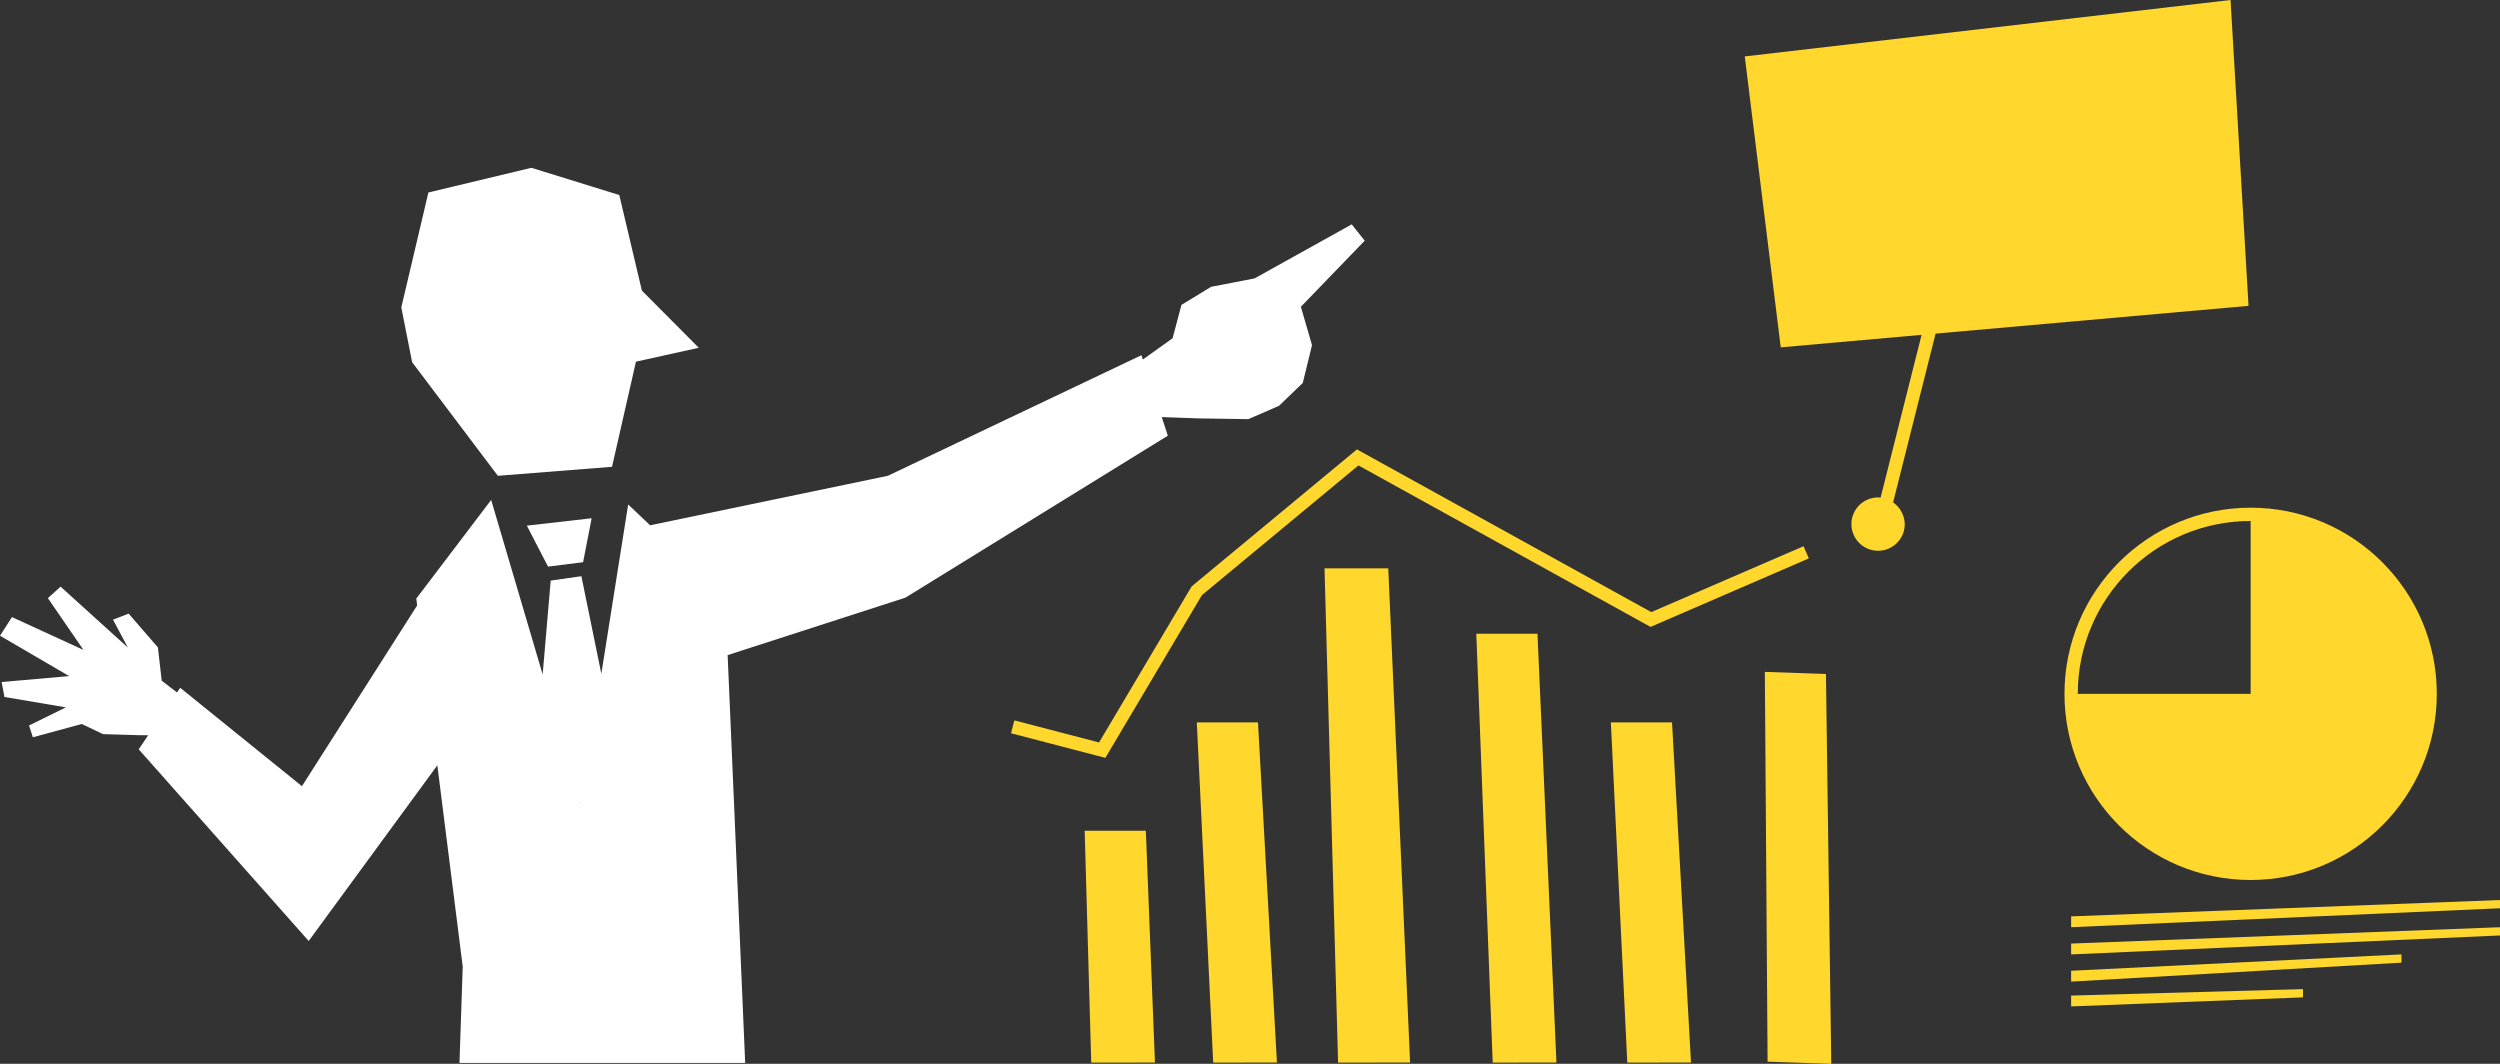
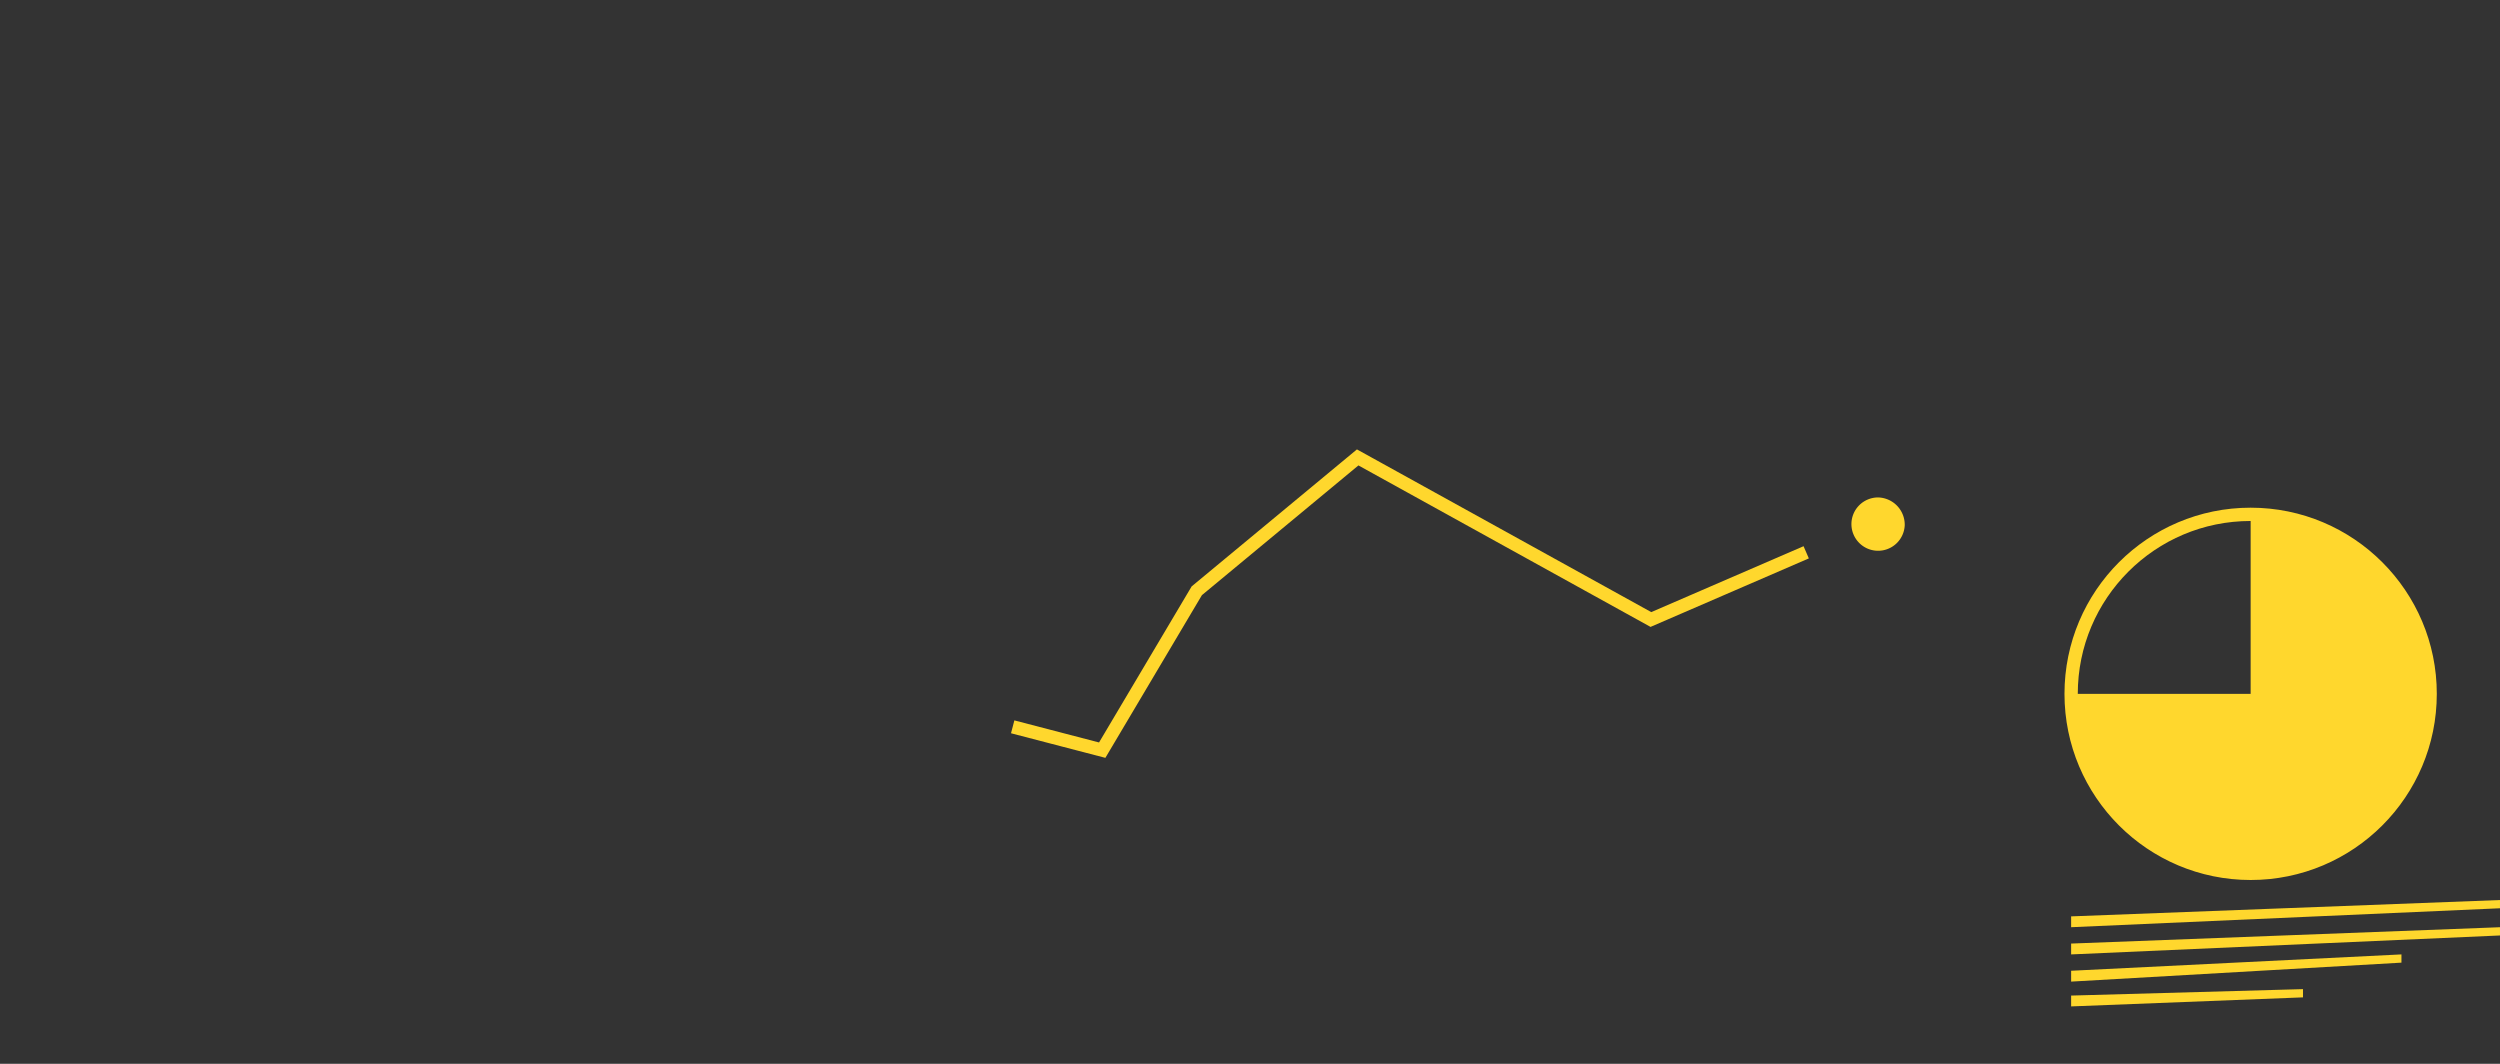
<svg xmlns="http://www.w3.org/2000/svg" width="188" height="80" viewBox="0 0 188 80">
  <rect x="0" y="0" width="188" height="80" fill="#333333" stroke="none" />
  <g id="img" transform="translate(13.266 -149.507)">
-     <path id="person" d="M34.553,67.314l.244-7.247L32.888,44.932l-9.674,13.21L10.431,43.73l.713-1.058-.714-.006-2.682-.078-1.6-.763-3.677,1-.287-.887,2.768-1.362L.335,39.793.121,38.671,5.2,38.223,0,35.187l.9-1.4,5.376,2.469L3.6,32.362l.957-.865,5.058,4.581L8.5,33.981l1.175-.457,2.2,2.544.285,2.5,1.153.888.238-.353,9.155,7.4,8.664-13.591-.065-.517,5.631-7.418L40.808,38.1l.605-7.059,2.307-.33,1.5,7.336,2.018-12.73,1.651,1.565,17.877-3.721,19.068-9.068.107.325,2.238-1.6.665-2.508,2.232-1.361,3.266-.631,7.308-4.065.976,1.228-4.8,4.969.837,2.887-.695,2.842L96.18,17.9l-2.306,1-3.732-.055-2.779-.1.458,1.4L68.089,32.324l-13.37,4.321,1.319,30.669Zm9.12-19.505.009-.06-.037-.036Zm-4.054-20.9,4.872-.555-.641,3.305-2.638.331Zm-8.626-12.29L30.178,10.5l2.037-8.643L39.959,0,46.57,2.047l1.7,7.187,4.276,4.3-4.722,1.045-1.8,7.905-8.585.677Z" transform="translate(-13.266 162.126)" fill="#fff" />
    <g id="グループ_1668" data-name="グループ 1668" transform="translate(62.888 183.904)">
-       <path id="合体_50" data-name="合体 50" d="M51.356,37.1,51.149,7.788l4.595.16.4,29.316Zm-32.3.07L18.037,0H22.83l1.642,37.166Zm-18.563,0L0,19.733H4.6l.685,17.434Zm40.311,0L39.57,11.585h4.6l1.426,25.581Zm-10.121,0L29.451,4.918h4.6l1.426,32.247Zm-21.018,0L8.433,11.585h4.6l1.426,25.581Z" transform="translate(5.413 8.34)" fill="#ffd72d" />
      <path id="パス_1477" data-name="パス 1477" d="M95.456,86.177l6.732,1.755L109.3,75.946l12.1-10.029,22.05,12.19,11.678-5.054" transform="translate(-95.456 -65.917)" fill="none" stroke="#ffd72d" stroke-miterlimit="10" stroke-width="1" />
    </g>
    <g id="グループ_1667" data-name="グループ 1667" transform="translate(142.483 188.185)">
      <path id="合体_51" data-name="合体 51" d="M0,7.185,17.436,6.7l0,.62L0,8ZM0,5.319l24.84-1.23,0,.62L0,6.135ZM0,3.274,32.25,2.045l0,.62L0,4.09ZM0,1.229,32.25,0l0,.62L0,2.044Z" transform="translate(0 29.004)" fill="#ffd72d" />
      <path id="パス_1476" data-name="パス 1476" d="M104.72,14a13.5,13.5,0,1,1-27,0h13.5V.5A13.5,13.5,0,0,1,104.72,14" transform="translate(-77.721 -0.5)" fill="#ffd72d" />
      <circle id="楕円形_307" data-name="楕円形 307" cx="13.499" cy="13.499" r="13.499" fill="none" stroke="#ffd72d" stroke-miterlimit="10" stroke-width="1" />
    </g>
    <g id="グループ_1669" data-name="グループ 1669" transform="translate(117.94 149.507)">
-       <line id="線_85" data-name="線 85" y1="18.267" x2="4.597" transform="translate(10.025 21.96)" fill="none" stroke="#ffd72d" stroke-miterlimit="10" stroke-width="1" />
-       <path id="パス_1478" data-name="パス 1478" d="M151.323,16.984l36.531-4.243,1.353,23-35.178,3.12Z" transform="translate(-151.323 -12.741)" fill="#ffd72d" />
      <path id="パス_1479" data-name="パス 1479" d="M161.307,71.832a2.005,2.005,0,1,1-2-2.1,2.051,2.051,0,0,1,2,2.1" transform="translate(-149.278 -32.324)" fill="#ffd72d" />
    </g>
  </g>
</svg>